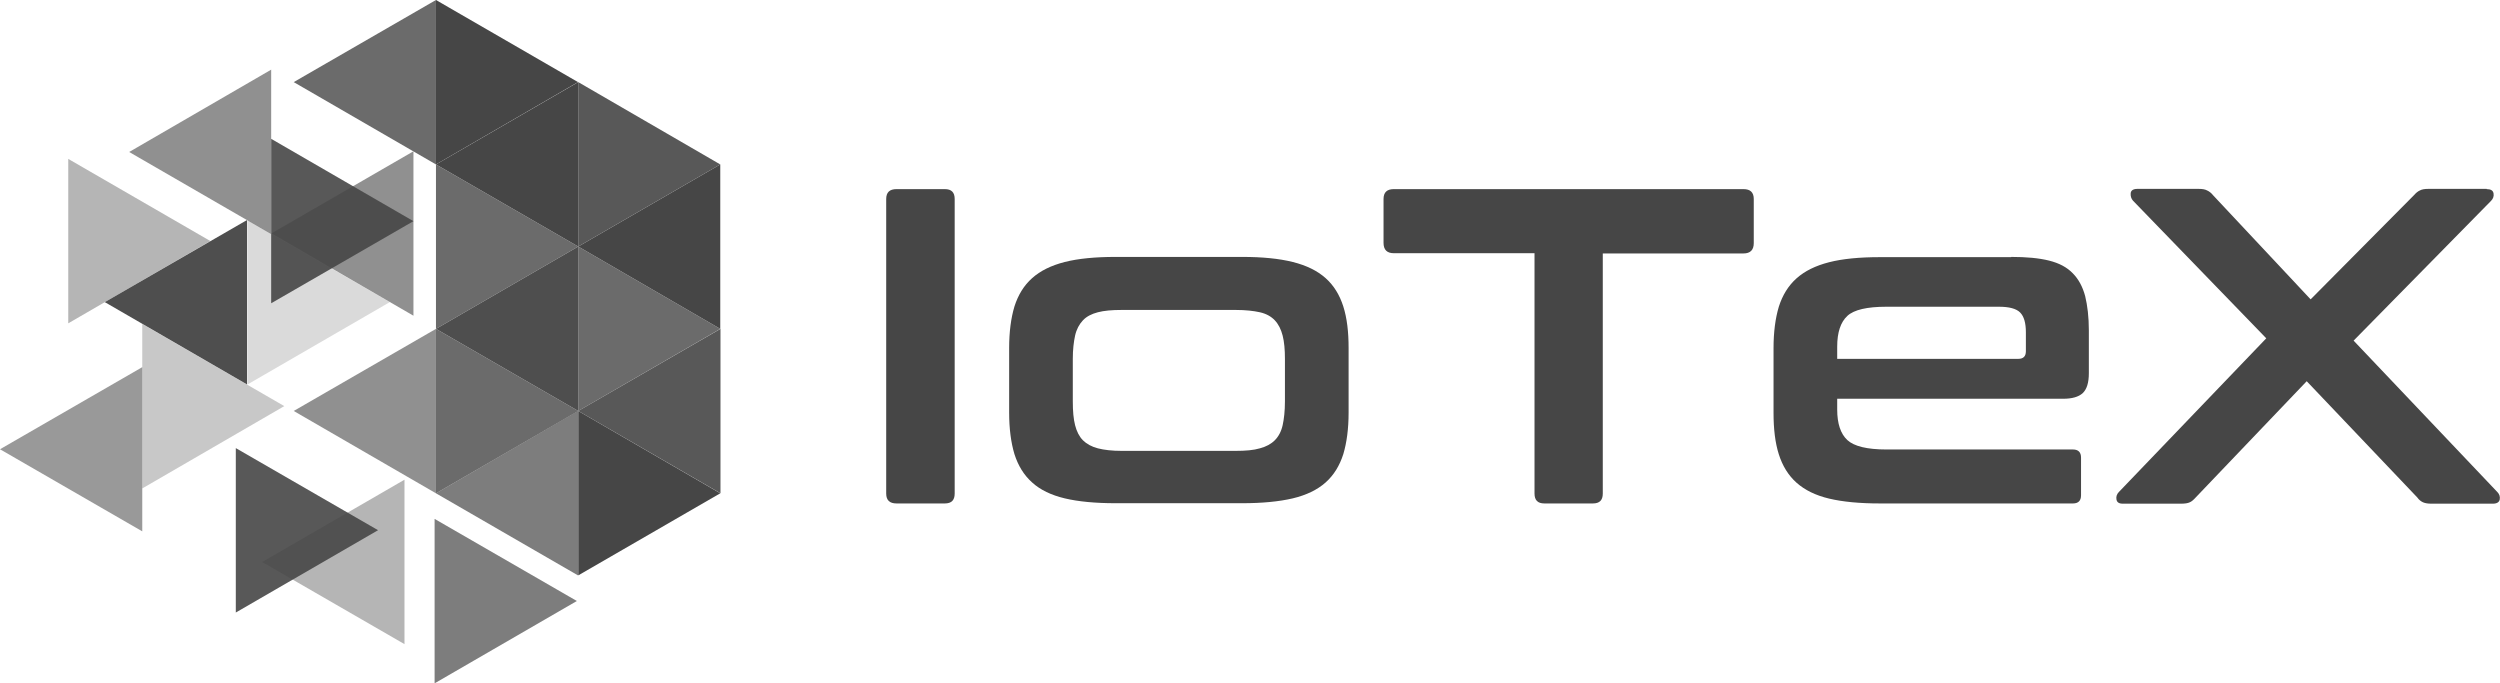
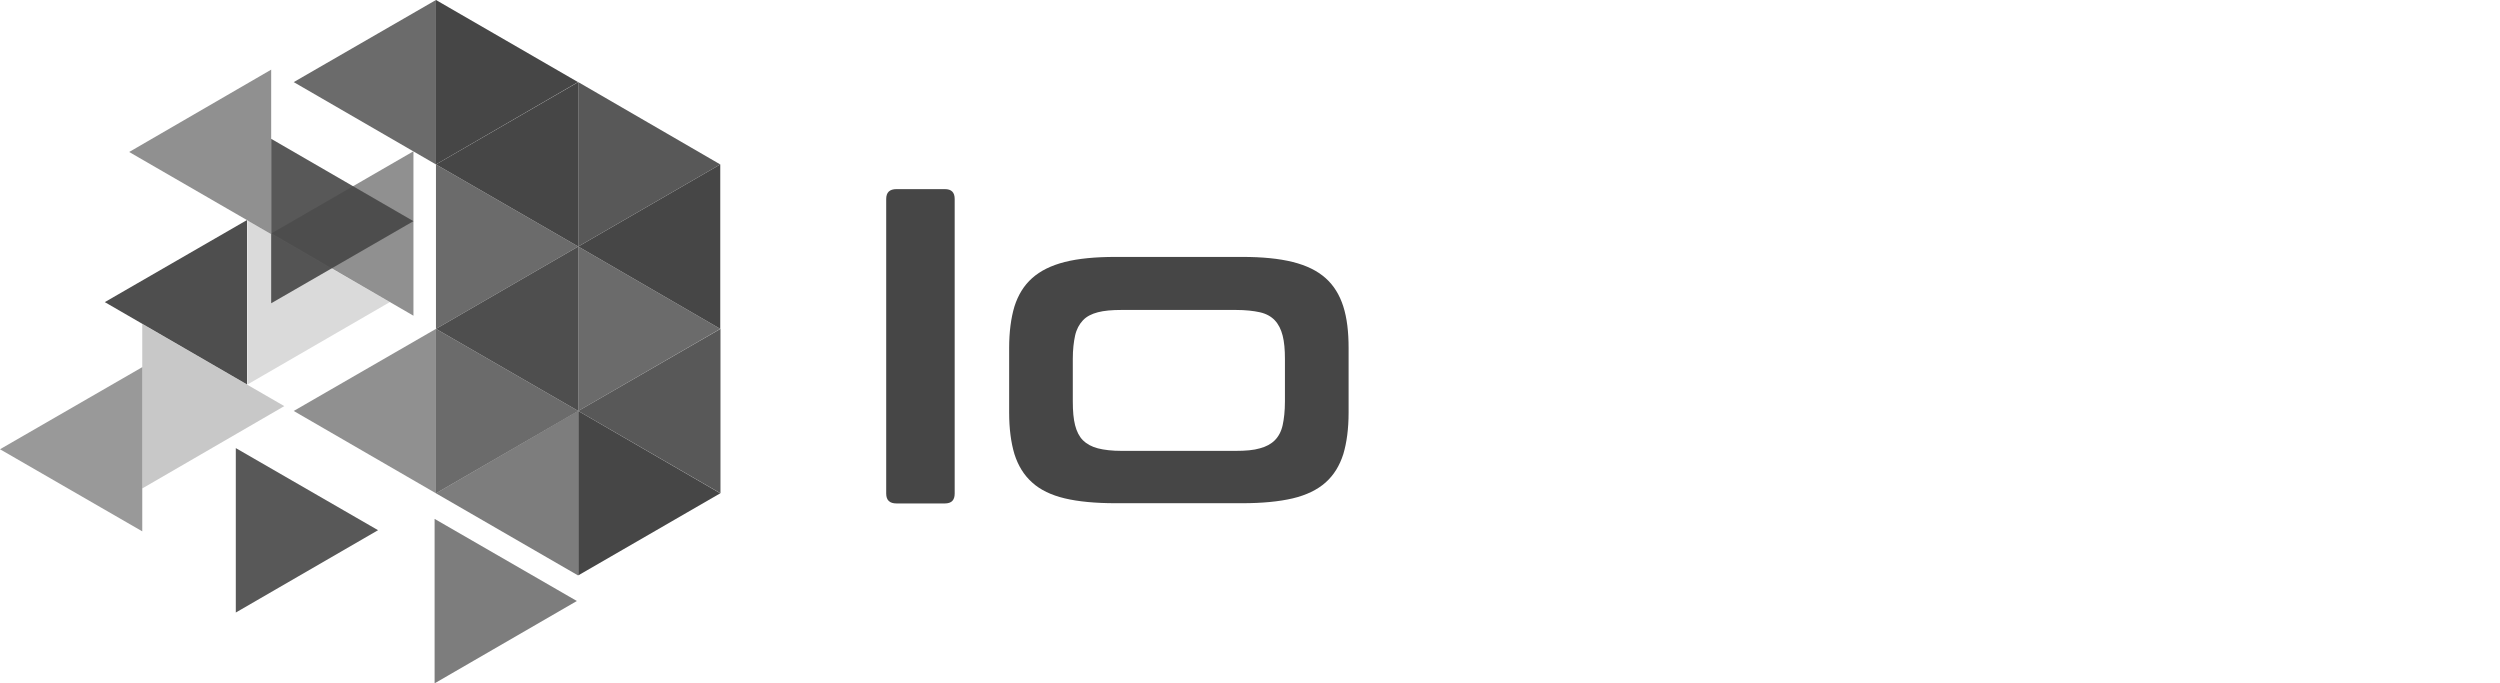
<svg xmlns="http://www.w3.org/2000/svg" width="150" height="41" viewBox="0 0 150 41" fill="none">
  <g clip-path="url(#clip0_7273_1372)">
    <path d="M56.688 11.347C57.088 11.347 57.281 11.54 57.281 11.942V29.612C57.281 30.013 57.088 30.207 56.688 30.207H53.792C53.378 30.207 53.172 30.013 53.172 29.612V11.942C53.172 11.54 53.378 11.347 53.792 11.347H56.688Z" fill="#464646" />
    <path d="M74.531 15.415C75.731 15.415 76.737 15.512 77.565 15.719C78.392 15.927 79.04 16.245 79.537 16.688C80.033 17.131 80.378 17.698 80.599 18.39C80.819 19.082 80.916 19.912 80.916 20.881V24.755C80.916 25.724 80.805 26.554 80.599 27.246C80.378 27.938 80.033 28.505 79.537 28.948C79.04 29.39 78.378 29.709 77.565 29.902C76.737 30.096 75.731 30.193 74.531 30.193H66.933C65.72 30.193 64.699 30.096 63.886 29.902C63.072 29.709 62.41 29.39 61.928 28.948C61.431 28.505 61.087 27.938 60.866 27.246C60.659 26.554 60.549 25.724 60.549 24.755V20.881C60.549 19.912 60.659 19.082 60.866 18.39C61.087 17.698 61.431 17.131 61.928 16.688C62.424 16.245 63.072 15.927 63.886 15.719C64.699 15.512 65.72 15.415 66.933 15.415H74.531ZM64.368 24.091C64.368 24.672 64.41 25.142 64.506 25.516C64.603 25.89 64.755 26.194 64.975 26.416C65.196 26.637 65.499 26.803 65.871 26.9C66.244 26.997 66.726 27.052 67.292 27.052H74.145C74.738 27.052 75.221 27.011 75.593 26.9C75.965 26.803 76.269 26.637 76.489 26.416C76.71 26.194 76.875 25.89 76.958 25.516C77.041 25.142 77.096 24.658 77.096 24.091V21.531C77.096 20.977 77.055 20.507 76.958 20.133C76.862 19.76 76.71 19.455 76.489 19.22C76.269 18.985 75.965 18.819 75.593 18.736C75.221 18.653 74.738 18.597 74.145 18.597H67.292C66.713 18.597 66.244 18.639 65.871 18.736C65.499 18.833 65.196 18.985 64.975 19.22C64.755 19.455 64.589 19.76 64.506 20.133C64.424 20.507 64.368 20.977 64.368 21.531V24.091Z" fill="#464646" />
-     <path d="M104.606 11.347C105.019 11.347 105.226 11.54 105.226 11.942V14.585C105.226 15 105.019 15.207 104.606 15.207H96.167V29.612C96.167 30.013 95.974 30.207 95.574 30.207H92.664C92.264 30.207 92.071 30.013 92.071 29.612V15.193H83.632C83.218 15.193 83.012 14.986 83.012 14.571V11.942C83.012 11.54 83.218 11.347 83.632 11.347H104.606Z" fill="#464646" />
-     <path d="M120.67 15.415C121.58 15.415 122.339 15.484 122.945 15.636C123.552 15.788 124.021 16.038 124.366 16.397C124.71 16.743 124.959 17.2 125.11 17.767C125.248 18.334 125.331 19.026 125.331 19.829V22.389C125.331 22.97 125.207 23.357 124.959 23.593C124.71 23.814 124.324 23.925 123.8 23.925H110.232V24.575C110.232 25.419 110.438 26.028 110.838 26.402C111.238 26.775 112.024 26.969 113.183 26.969H124.379C124.697 26.969 124.862 27.135 124.862 27.453V29.723C124.862 30.041 124.697 30.207 124.379 30.207H112.796C111.583 30.207 110.563 30.11 109.749 29.916C108.935 29.723 108.287 29.404 107.791 28.962C107.295 28.519 106.95 27.951 106.729 27.259C106.509 26.568 106.412 25.737 106.412 24.769V20.894C106.412 19.926 106.522 19.096 106.729 18.404C106.95 17.712 107.295 17.145 107.791 16.702C108.287 16.259 108.935 15.941 109.749 15.733C110.563 15.525 111.583 15.429 112.796 15.429H120.67V15.415ZM110.218 21.531H121.098C121.401 21.531 121.553 21.379 121.553 21.074V19.94C121.553 19.386 121.442 18.985 121.208 18.75C120.973 18.514 120.546 18.404 119.925 18.404H113.183C112.024 18.404 111.238 18.584 110.838 18.957C110.438 19.331 110.232 19.94 110.232 20.797V21.531H110.218Z" fill="#464646" />
-     <path d="M149.2 11.347C149.448 11.347 149.586 11.43 149.614 11.61C149.641 11.776 149.586 11.928 149.462 12.052L141.216 20.438L149.834 29.515C149.959 29.64 150.014 29.792 149.986 29.958C149.959 30.124 149.821 30.221 149.572 30.221H145.891C145.67 30.221 145.505 30.193 145.381 30.138C145.256 30.082 145.132 29.985 145.036 29.847L138.403 22.873L131.743 29.847C131.619 29.985 131.495 30.096 131.384 30.138C131.274 30.193 131.095 30.221 130.86 30.221H127.372C127.137 30.221 127.013 30.138 126.986 29.958C126.958 29.792 127.013 29.64 127.137 29.515L135.976 20.299L127.978 12.039C127.868 11.914 127.827 11.762 127.841 11.596C127.854 11.43 127.992 11.333 128.24 11.333H131.922C132.143 11.333 132.308 11.36 132.432 11.43C132.556 11.485 132.681 11.582 132.777 11.706L138.638 17.961L144.843 11.706C144.953 11.582 145.063 11.485 145.187 11.43C145.312 11.36 145.477 11.333 145.698 11.333H149.2V11.347Z" fill="#464646" />
    <path d="M26.158 0V9.866L34.68 4.926L26.158 0Z" fill="#464646" />
-     <path opacity="0.9" d="M34.694 4.926V14.792L43.216 9.866L34.694 4.926Z" fill="#464646" />
+     <path opacity="0.9" d="M34.694 4.926V14.792L43.216 9.866Z" fill="#464646" />
    <path opacity="0.8" d="M26.158 9.866V19.732L34.694 14.792L26.158 9.866Z" fill="#464646" />
    <path opacity="0.8" d="M34.694 14.792V24.658L43.216 19.732L34.694 14.792Z" fill="#464646" />
    <path opacity="0.8" d="M26.158 19.732V29.598L34.694 24.658L26.158 19.732Z" fill="#464646" />
    <path d="M34.694 24.658V34.524L43.216 29.598L34.694 24.658Z" fill="#464646" />
-     <path opacity="0.4" d="M4.095 9.534V19.4L12.617 14.46L4.095 9.534Z" fill="#464646" />
    <path opacity="0.2" d="M14.851 13.201V23.067L23.387 18.127L14.851 13.201Z" fill="#464646" />
    <path opacity="0.3" d="M8.536 19.441V29.307L17.057 24.367L8.536 19.441Z" fill="#464646" />
    <path opacity="0.9" d="M14.148 26.886V36.752L22.683 31.812L14.148 26.886Z" fill="#464646" />
    <path opacity="0.7" d="M26.076 31.134V41L34.611 36.06L26.076 31.134Z" fill="#464646" />
    <path opacity="0.9" d="M16.271 8.33V18.196L24.807 13.27L16.271 8.33Z" fill="#464646" />
    <path opacity="0.8" d="M26.158 0V9.866L17.623 4.926L26.158 0Z" fill="#464646" />
    <path opacity="0.6" d="M16.271 4.179V14.045L7.75 9.119L16.271 4.179Z" fill="#464646" />
    <path opacity="0.6" d="M24.807 9.077V18.943L16.285 14.003L24.807 9.077Z" fill="#464646" />
    <path opacity="0.95" d="M14.823 13.201V23.067L6.288 18.127L14.823 13.201Z" fill="#464646" />
    <path opacity="0.6" d="M26.158 19.732V29.598L17.623 24.658L26.158 19.732Z" fill="#464646" />
    <path opacity="0.55" d="M8.536 22.029V31.881L0 26.955L8.536 22.029Z" fill="#464646" />
    <path d="M43.216 9.866V19.732L34.694 14.792L43.216 9.866Z" fill="#464646" />
    <path opacity="0.95" d="M34.694 14.792V24.658L26.158 19.732L34.694 14.792Z" fill="#464646" />
    <path opacity="0.9" d="M43.229 19.732V29.598L34.694 24.658L43.229 19.732Z" fill="#464646" />
    <path opacity="0.7" d="M34.68 24.658V34.524L26.158 29.598L34.68 24.658Z" fill="#464646" />
-     <path opacity="0.4" d="M24.269 28.782V38.648L15.733 33.721L24.269 28.782Z" fill="#464646" />
    <path d="M34.694 4.926V14.792L26.158 9.866L34.694 4.926Z" fill="#464646" />
  </g>
  <defs>
    <clipPath id="clip0_7273_1372">
      <rect width="150" height="41" fill="white" />
    </clipPath>
  </defs>
</svg>